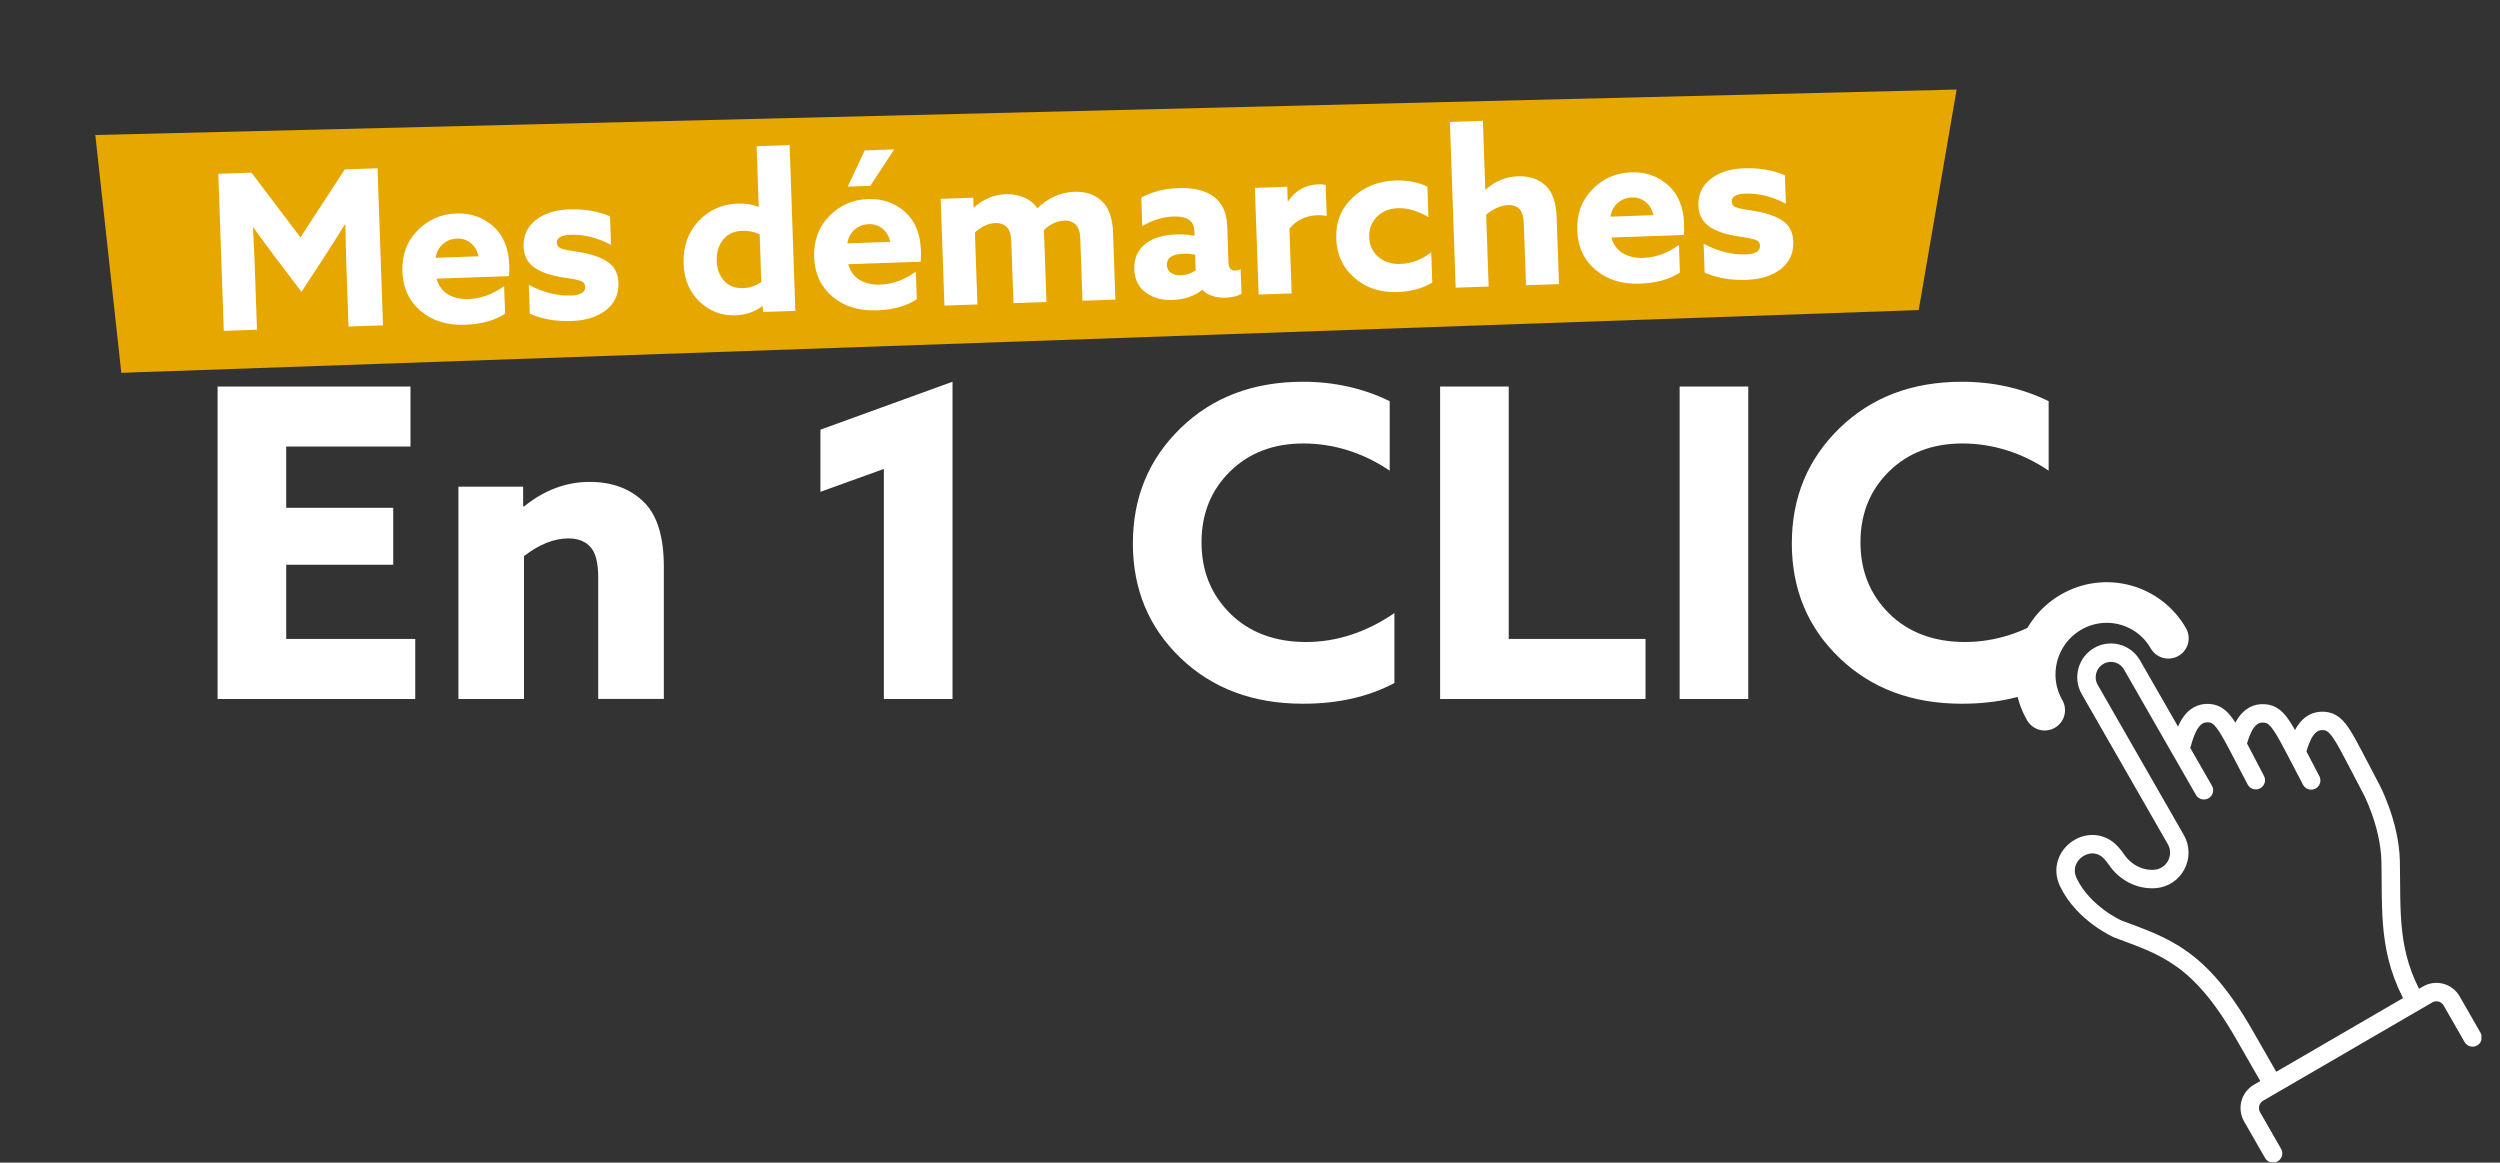
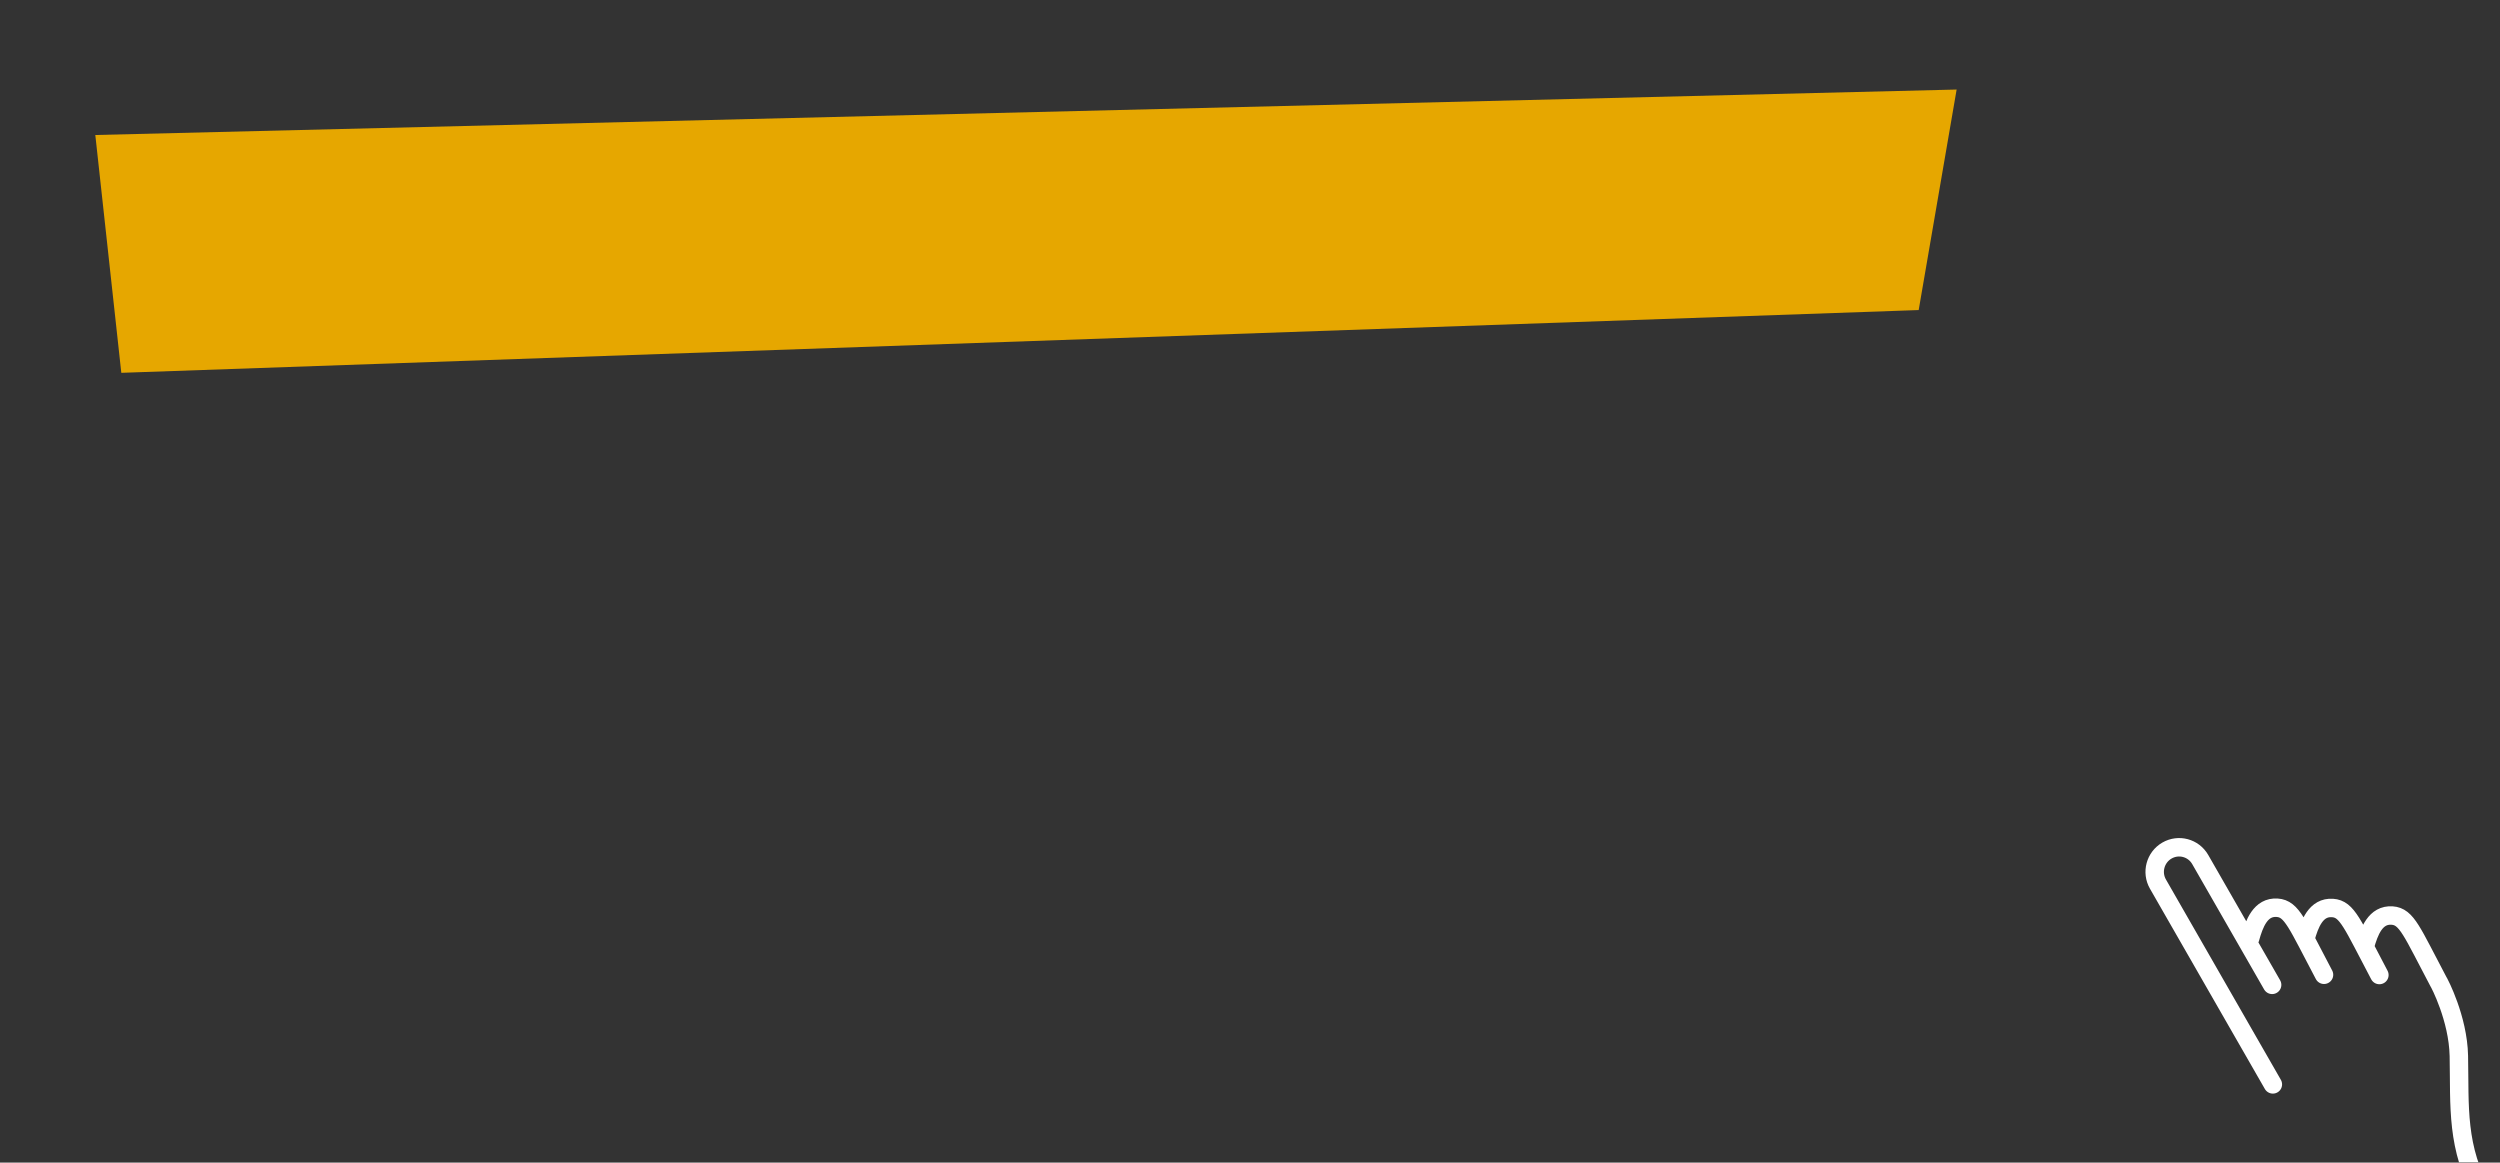
<svg xmlns="http://www.w3.org/2000/svg" id="uuid-e2584391-527f-4511-b178-43d5600bf5b0" viewBox="0 0 615.37 286.17">
  <rect x="0" y="0" width="615.37" height="286.17" fill="#333333" stroke="none" />
  <defs>
    <style>.uuid-9f00fb4f-739b-4112-b2e0-7453bb67c129,.uuid-f4a7484a-9100-4a80-9e97-5680612413b9,.uuid-9acb73ea-b9d5-441e-a81b-f602c6033cb9,.uuid-0494faa5-fe2d-413a-bdbe-b1d443096b0b{fill:none;}.uuid-90e1236c-c9e0-4214-8bc1-2122a3a067b0{clip-path:url(#uuid-c562b42c-a509-429a-b870-d1823207ba95);}.uuid-f4a7484a-9100-4a80-9e97-5680612413b9{stroke-miterlimit:10;}.uuid-f4a7484a-9100-4a80-9e97-5680612413b9,.uuid-9acb73ea-b9d5-441e-a81b-f602c6033cb9,.uuid-0494faa5-fe2d-413a-bdbe-b1d443096b0b{stroke:#fff;stroke-linecap:round;}.uuid-f4a7484a-9100-4a80-9e97-5680612413b9,.uuid-0494faa5-fe2d-413a-bdbe-b1d443096b0b{stroke-width:4.54px;}.uuid-4f9b99a8-68a3-4dc9-a59f-44162bdcd175{fill:#fff;}.uuid-7588141b-1856-4b7c-9d65-77ce9dc71b81{fill:#e6a700;}.uuid-718bcfda-d477-41ac-8b53-2d3d425117d0{clip-path:url(#uuid-8cc66229-ffa1-43d9-adc2-e99cf83d6124);}.uuid-9acb73ea-b9d5-441e-a81b-f602c6033cb9{stroke-width:10px;}.uuid-9acb73ea-b9d5-441e-a81b-f602c6033cb9,.uuid-0494faa5-fe2d-413a-bdbe-b1d443096b0b{stroke-linejoin:round;}.uuid-233ea2fc-e91c-43ff-a3a7-0d3b06c34a92{clip-path:url(#uuid-74f85e63-35ac-426e-b025-0aaf1a98af13);}.uuid-503509f8-d91b-4e0e-9602-5990e8b59a36{clip-path:url(#uuid-2662595a-c8bc-4ff1-a004-6ff14ae2d15b);}.uuid-2b046ae4-e9a2-45a8-b9d1-3bc2de3f6057{clip-path:url(#uuid-00c4a46f-8cab-444d-9cee-d29c82d17d5e);}</style>
    <clipPath id="uuid-8cc66229-ffa1-43d9-adc2-e99cf83d6124">
-       <rect class="uuid-9f00fb4f-739b-4112-b2e0-7453bb67c129" x="14.82" y="10.52" width="595.97" height="275.57" />
-     </clipPath>
+       </clipPath>
    <clipPath id="uuid-74f85e63-35ac-426e-b025-0aaf1a98af13">
-       <rect class="uuid-9f00fb4f-739b-4112-b2e0-7453bb67c129" x="14.82" y="10.52" width="595.97" height="275.57" />
-     </clipPath>
+       </clipPath>
    <clipPath id="uuid-2662595a-c8bc-4ff1-a004-6ff14ae2d15b">
      <rect class="uuid-9f00fb4f-739b-4112-b2e0-7453bb67c129" x="14.82" y="10.52" width="595.97" height="275.57" />
    </clipPath>
    <clipPath id="uuid-00c4a46f-8cab-444d-9cee-d29c82d17d5e">
-       <rect class="uuid-9f00fb4f-739b-4112-b2e0-7453bb67c129" x="14.82" y="10.52" width="595.97" height="275.57" />
-     </clipPath>
+       </clipPath>
    <clipPath id="uuid-c562b42c-a509-429a-b870-d1823207ba95">
      <rect class="uuid-9f00fb4f-739b-4112-b2e0-7453bb67c129" x="14.82" y="10.52" width="595.97" height="275.57" />
    </clipPath>
  </defs>
  <g class="uuid-718bcfda-d477-41ac-8b53-2d3d425117d0">
    <path class="uuid-4f9b99a8-68a3-4dc9-a59f-44162bdcd175" d="m441.05,133.7c0,11.33,3.91,20.75,11.74,28.26,7.83,7.51,17.86,11.26,30.12,11.26,8.64,0,16.15-1.7,22.52-5.1v-17.21c-6.94,4.74-14.2,7.12-21.78,7.12s-13.93-2.34-18.64-7.01c-4.71-4.67-7.06-10.52-7.06-17.53s2.34-12.82,7.01-17.42c4.67-4.6,10.69-6.91,18.06-6.91s14.66,2.23,21.25,6.69v-17.1c-6.52-3.19-13.63-4.78-21.35-4.78-12.25,0-22.29,3.81-30.12,11.42-7.82,7.61-11.74,17.05-11.74,28.31m-27.62,38.35h16.89v-76.91h-16.89v76.91Zm-58.96,0h50.56v-14.77h-33.67v-62.14h-16.89v76.91Zm-75.63-38.35c0,11.33,3.91,20.75,11.74,28.26,7.83,7.51,17.86,11.26,30.12,11.26,8.64,0,16.15-1.7,22.52-5.1v-17.21c-6.94,4.74-14.2,7.12-21.78,7.12s-13.93-2.34-18.64-7.01c-4.71-4.67-7.06-10.52-7.06-17.53s2.34-12.82,7.01-17.42c4.67-4.6,10.69-6.91,18.06-6.91s14.66,2.23,21.25,6.69v-17.1c-6.52-3.19-13.63-4.78-21.35-4.78-12.25,0-22.29,3.81-30.12,11.42-7.83,7.61-11.74,17.05-11.74,28.31m-61.29,38.35h16.89v-78.08l-32.51,11.79v15.3l15.61-5.63v56.62Zm-104.74,0h16.15v-35.16c3.75-2.9,7.4-4.36,10.94-4.36,2.41,0,4.25.74,5.52,2.23,1.2,1.42,1.81,3.86,1.81,7.33v29.96h16.15v-32.61c0-7.08-1.52-12.25-4.57-15.51-3.4-3.54-7.97-5.31-13.7-5.31s-11.19,2.02-16.15,6.06l-.21-.11v-4.78h-15.93v52.26Zm-59.27,0h48.65v-14.77h-31.76v-18.27h26.34v-14.02h-26.34v-15.08h30.59v-14.77h-47.48v76.91Z" />
  </g>
  <polygon class="uuid-7588141b-1856-4b7c-9d65-77ce9dc71b81" points="23.46 33.23 29.86 91.77 472.28 76.32 481.62 22.04 23.46 33.23" />
  <g class="uuid-233ea2fc-e91c-43ff-a3a7-0d3b06c34a92">
-     <path class="uuid-4f9b99a8-68a3-4dc9-a59f-44162bdcd175" d="m419.61,67.11c3,1.32,6.45,1.91,10.33,1.78,3.45-.12,6.25-1,8.38-2.65,2.13-1.64,3.17-3.87,3.11-6.68-.07-2.14-.8-3.76-2.17-4.87-1.38-1.11-3.43-1.96-6.16-2.54-.61-.12-1.34-.25-2.18-.38-.84-.13-1.49-.23-1.94-.31-.45-.07-.91-.18-1.37-.33-.47-.14-.81-.34-1.01-.58-.2-.24-.31-.54-.33-.9-.04-1.25,1.07-1.91,3.35-1.99,3.28-.11,6.6.71,9.98,2.49l-.25-7c-2.93-1.29-6.3-1.86-10.11-1.73-3.35.12-6.06.99-8.14,2.61-2.08,1.62-3.09,3.79-3.04,6.49.07,2.06.79,3.67,2.15,4.82,1.36,1.15,3.37,1.99,6.02,2.54.65.16,1.39.29,2.23.4.84.11,1.5.22,1.96.31.47.09.94.21,1.43.35.49.14.83.34,1.04.58.2.24.31.56.33.95.05,1.35-1.12,2.07-3.51,2.15-3.42.12-6.87-.76-10.36-2.63l.25,7.1Zm-17.97-18.51c1.32-.05,2.46.32,3.43,1.11.97.79,1.61,1.87,1.9,3.25l-10.57.37c.27-1.47.89-2.62,1.86-3.43.97-.82,2.09-1.25,3.38-1.29m12.83,9.23c.08-.72.1-1.64.06-2.78-.15-4.17-1.48-7.34-3.99-9.54-2.52-2.19-5.52-3.23-9.01-3.11-3.77.13-6.97,1.54-9.58,4.21-2.62,2.68-3.85,6.04-3.71,10.1.14,4.06,1.64,7.29,4.51,9.71,2.86,2.41,6.49,3.54,10.86,3.39,4.09-.14,7.39-1.06,9.9-2.75l-.24-6.78c-2.78,2.02-5.72,3.09-8.82,3.19-1.96.07-3.63-.32-5.01-1.16-1.38-.84-2.32-2.13-2.81-3.86l17.84-.62Zm-56.16,12.97l8.12-.28-.62-17.67c1.84-1.52,3.64-2.32,5.42-2.38,1.21-.04,2.15.3,2.82,1.02.63.69.98,1.91,1.04,3.65l.53,15.06,8.12-.28-.57-16.39c-.12-3.56-.98-6.13-2.57-7.72-1.77-1.72-4.1-2.53-6.98-2.43-2.95.1-5.59,1.19-7.91,3.27l-.11-.05-.59-16.87-8.12.28,1.42,40.8Zm-29.4-12.07c.14,3.95,1.63,7.17,4.48,9.65s6.39,3.65,10.63,3.5c3.27-.11,6.12-.89,8.53-2.33l-.26-7.48c-2.25,1.83-4.79,2.79-7.6,2.89-2.17.08-3.97-.5-5.41-1.74-1.43-1.23-2.18-2.85-2.25-4.84-.07-1.99.56-3.66,1.88-5.01,1.32-1.35,3.06-2.06,5.19-2.13,2.39-.08,4.89.65,7.51,2.2l-.26-7.53c-2.39-1.09-5.01-1.59-7.86-1.49-4.2.15-7.72,1.55-10.55,4.22-2.83,2.67-4.17,6.03-4.03,10.09m-19.09,13.76l8.12-.28-.56-15.91c1.71-2.13,4.04-3.24,6.99-3.34.75-.03,1.48.04,2.2.19l-.27-7.64c-.54-.12-1.11-.18-1.72-.15-3.24.11-5.74,1.5-7.5,4.17l-.11-.05-.12-3.52-7.96.28.92,26.27Zm-19.14-4.73c-.96.03-1.77-.17-2.43-.61-.66-.44-1-1.07-1.03-1.89-.06-1.78,1.3-2.72,4.07-2.82,1.14-.04,2.1.05,2.9.27l.13,3.85c-1.15.75-2.37,1.15-3.65,1.2m-2.03,6.06c2.85-.1,5.26-.91,7.24-2.44h.11c1.4,1.34,3.31,1.97,5.73,1.88,1.6-.06,2.89-.37,3.87-.94l-.21-6.09c-.42.23-.86.35-1.32.37-1.07.04-1.63-.64-1.67-2.03l-.31-8.92c-.11-3.24-1.18-5.63-3.19-7.16-2.09-1.6-5.04-2.34-8.85-2.2-3.42.12-6.46.9-9.11,2.35l.24,7c2.51-1.48,5.05-2.26,7.62-2.35,1.89-.07,3.25.26,4.1.98.7.58,1.07,1.5,1.11,2.74l.04,1.01c-1.44-.27-2.95-.38-4.56-.32-3.1.11-5.53.82-7.3,2.13-2.08,1.53-3.08,3.69-2.98,6.47.09,2.67,1.2,4.68,3.31,6.03,1.71,1.08,3.76,1.58,6.15,1.5m-22.23.19l8.12-.28-.58-16.5c-.12-3.52-1.01-6.08-2.67-7.66-1.73-1.69-4.02-2.48-6.87-2.38-3.35.12-6.38,1.47-9.11,4.06-.79-1.22-1.9-2.12-3.33-2.69-1.43-.57-2.91-.83-4.44-.78-2.88.1-5.48,1.19-7.8,3.27l-.11-.05-.08-2.35-8.01.28.92,26.27,8.12-.28-.62-17.73c1.66-1.48,3.34-2.25,5.05-2.31,1.14-.04,2.08.3,2.82,1.02.66.65,1.03,1.84,1.09,3.54l.53,15.16,8.12-.28-.58-16.5c-.02-.53-.05-.93-.09-1.17,1.59-1.52,3.29-2.31,5.1-2.37,1.14-.04,2.08.3,2.82,1.03.66.65,1.03,1.84,1.09,3.54l.53,15.17Zm-46.32-37.25l-7.26.25-4.18,8.91,5.55-.19,5.89-8.97Zm-6.31,18.4c1.32-.05,2.46.32,3.43,1.11.97.79,1.61,1.87,1.9,3.25l-10.57.37c.27-1.47.89-2.61,1.86-3.43.97-.82,2.09-1.25,3.38-1.29m12.83,9.23c.08-.72.1-1.64.06-2.78-.15-4.17-1.48-7.34-3.99-9.54-2.52-2.19-5.52-3.23-9.01-3.11-3.77.13-6.97,1.54-9.58,4.21-2.62,2.68-3.85,6.04-3.71,10.1.14,4.06,1.64,7.29,4.51,9.71,2.86,2.41,6.49,3.54,10.86,3.39,4.09-.14,7.39-1.06,9.9-2.75l-.24-6.78c-2.78,2.02-5.72,3.09-8.82,3.19-1.96.07-3.63-.32-5.01-1.16-1.38-.84-2.32-2.13-2.81-3.86l17.83-.62Zm-50.21-.22c-.07-2.06.45-3.79,1.56-5.19,1.11-1.39,2.7-2.13,4.76-2.2,1.46-.05,2.88.24,4.25.87l.41,11.75c-1.36.94-2.85,1.44-4.49,1.49-1.96.07-3.51-.53-4.66-1.79-1.15-1.26-1.76-2.91-1.83-4.93m-8.16.66c.14,3.92,1.45,7.05,3.94,9.41,2.49,2.35,5.44,3.47,8.86,3.35,2.49-.09,4.69-.84,6.6-2.26l.11.05.05,1.39,7.96-.28-1.42-40.8-8.12.28.52,14.84-.1.06c-1.55-.59-3.22-.85-5-.79-3.95.14-7.21,1.6-9.77,4.38-2.56,2.78-3.76,6.24-3.62,10.36m-37.85,12.39c3,1.32,6.45,1.91,10.33,1.78,3.45-.12,6.25-1,8.38-2.65,2.13-1.64,3.17-3.87,3.11-6.68-.07-2.14-.8-3.76-2.18-4.87-1.37-1.11-3.43-1.96-6.16-2.54-.61-.12-1.34-.25-2.18-.38-.84-.13-1.49-.23-1.94-.31-.45-.07-.91-.18-1.37-.33-.47-.14-.81-.34-1.01-.58-.2-.24-.31-.54-.33-.9-.04-1.25,1.07-1.91,3.35-1.99,3.28-.12,6.6.71,9.98,2.48l-.24-7c-2.93-1.29-6.3-1.86-10.11-1.73-3.35.12-6.06.99-8.14,2.61-2.08,1.62-3.09,3.79-3.03,6.49.07,2.06.79,3.67,2.15,4.82,1.36,1.15,3.37,1.99,6.02,2.54.65.16,1.39.29,2.23.4.84.11,1.49.22,1.96.31.47.09.94.21,1.43.35.49.14.83.34,1.04.58.2.24.31.56.33.95.05,1.35-1.12,2.07-3.51,2.15-3.42.12-6.87-.76-10.36-2.63l.25,7.1Zm-17.97-18.51c1.32-.05,2.46.32,3.43,1.11.97.79,1.61,1.87,1.91,3.25l-10.57.37c.27-1.47.89-2.62,1.86-3.43.97-.82,2.1-1.25,3.38-1.29m12.83,9.23c.08-.72.1-1.64.06-2.78-.15-4.17-1.48-7.34-3.99-9.54-2.52-2.19-5.52-3.23-9.01-3.11-3.77.13-6.97,1.54-9.58,4.21-2.62,2.67-3.85,6.04-3.71,10.1.14,4.06,1.64,7.29,4.51,9.71,2.86,2.41,6.49,3.54,10.86,3.39,4.09-.14,7.4-1.06,9.9-2.75l-.24-6.78c-2.78,2.02-5.72,3.09-8.82,3.19-1.96.07-3.63-.32-5.01-1.16-1.38-.84-2.32-2.13-2.81-3.86l17.84-.62Zm-51.08,3.87l5.33-8.15c1.62-2.48,3.41-5.3,5.37-8.47l.11.05c.06,3.7.13,6.91.23,9.62l.54,15.49,8.49-.3-1.35-38.66-8.06.28-10.91,16.74-12.05-15.94-8.17.29,1.35,38.66,8.17-.29-.54-15.49c-.1-2.71-.24-5.91-.44-9.61l.1-.06c2.17,3.02,4.16,5.72,5.95,8.08l5.88,7.76Z" />
-   </g>
+     </g>
  <g class="uuid-503509f8-d91b-4e0e-9602-5990e8b59a36">
-     <path class="uuid-9acb73ea-b9d5-441e-a81b-f602c6033cb9" d="m503.3,174.81c-4.84-8.44-1.94-19.23,6.46-24.12,8.41-4.89,19.14-2.01,23.98,6.42" />
-   </g>
+     </g>
  <g class="uuid-2b046ae4-e9a2-45a8-b9d1-3bc2de3f6057">
    <path class="uuid-0494faa5-fe2d-413a-bdbe-b1d443096b0b" d="m503.3,174.81c-4.84-8.44-1.94-19.23,6.46-24.12,8.41-4.89,19.14-2.01,23.98,6.42" />
  </g>
  <g class="uuid-90e1236c-c9e0-4214-8bc1-2122a3a067b0">
-     <path class="uuid-f4a7484a-9100-4a80-9e97-5680612413b9" d="m559.46,266.92l-7.1-12.37c-11-19.17-19.6-21.59-31.06-25.88,0,0-8.45-3.72-12.17-11.48-3.21-6.69,5.53-12.74,10.52-7.27.47.51.93,1.09,1.38,1.75,2.12,3.07,5.6,4.92,9.32,4.69,4.79-.29,7.61-5.54,5.22-9.71l-1.05-1.83-20.14-35.11c-1.65-2.88-.66-6.57,2.21-8.24,2.88-1.67,6.54-.69,8.2,2.2l17.7,30.85m17.02,89.38l-5.16-8.99c-1.19-2.08-.48-4.74,1.59-5.94l41.61-24.18c2.07-1.21,4.72-.5,5.91,1.58l5.16,8.99m-25.07-61.39c-6.7-12.64-7.89-16.25-11.52-16.51-4.11-.29-5.68,3.92-6.68,7.57m3.54,7.07c-6.7-12.64-7.9-16.25-11.52-16.5-4.11-.29-5.68,3.92-6.68,7.57m4.57,8.87c-6.7-12.64-7.9-16.25-11.52-16.5-4.11-.29-5.68,3.92-6.68,7.57m46.5,10.84s4.7,8.75,4.89,18.06c.25,12.5-.73,22.61,6.1,34.51" />
+     <path class="uuid-f4a7484a-9100-4a80-9e97-5680612413b9" d="m559.46,266.92l-7.1-12.37l-1.05-1.83-20.14-35.11c-1.65-2.88-.66-6.57,2.21-8.24,2.88-1.67,6.54-.69,8.2,2.2l17.7,30.85m17.02,89.38l-5.16-8.99c-1.19-2.08-.48-4.74,1.59-5.94l41.61-24.18c2.07-1.21,4.72-.5,5.91,1.58l5.16,8.99m-25.07-61.39c-6.7-12.64-7.89-16.25-11.52-16.51-4.11-.29-5.68,3.92-6.68,7.57m3.54,7.07c-6.7-12.64-7.9-16.25-11.52-16.5-4.11-.29-5.68,3.92-6.68,7.57m4.57,8.87c-6.7-12.64-7.9-16.25-11.52-16.5-4.11-.29-5.68,3.92-6.68,7.57m46.5,10.84s4.7,8.75,4.89,18.06c.25,12.5-.73,22.61,6.1,34.51" />
  </g>
</svg>